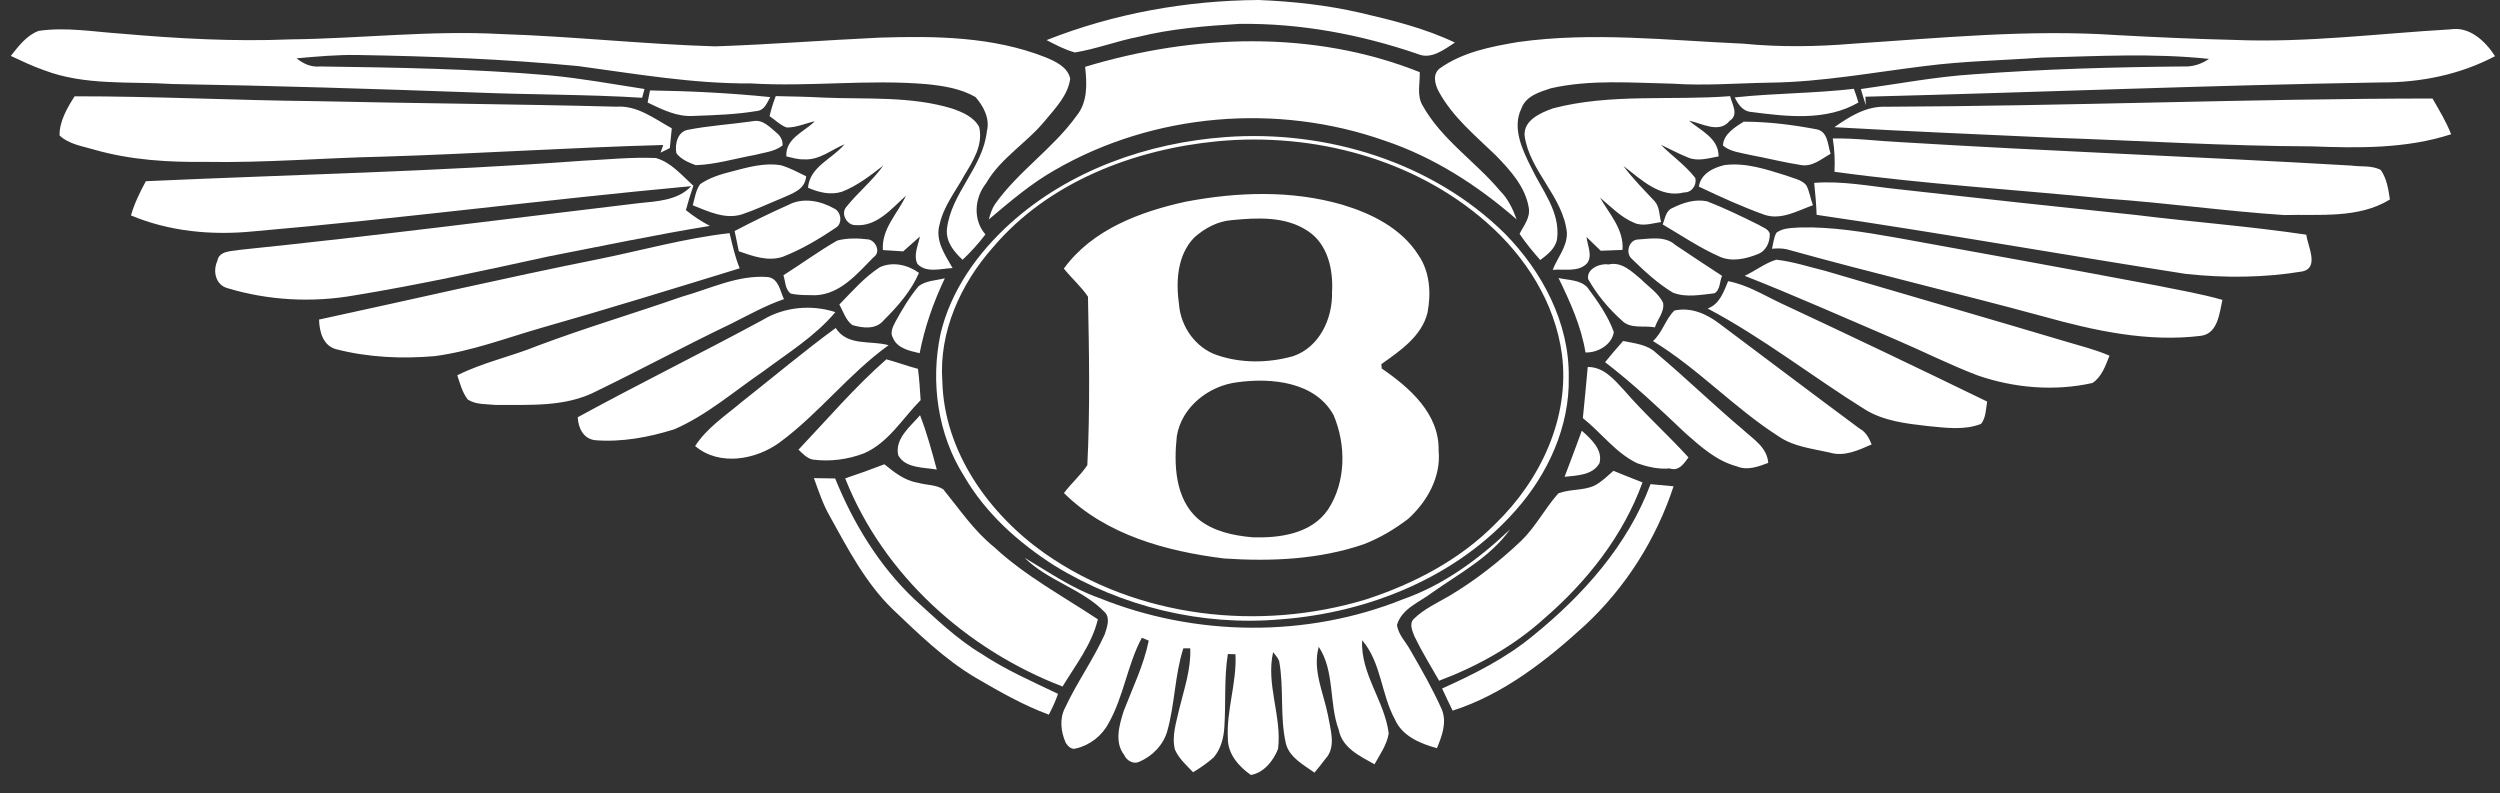
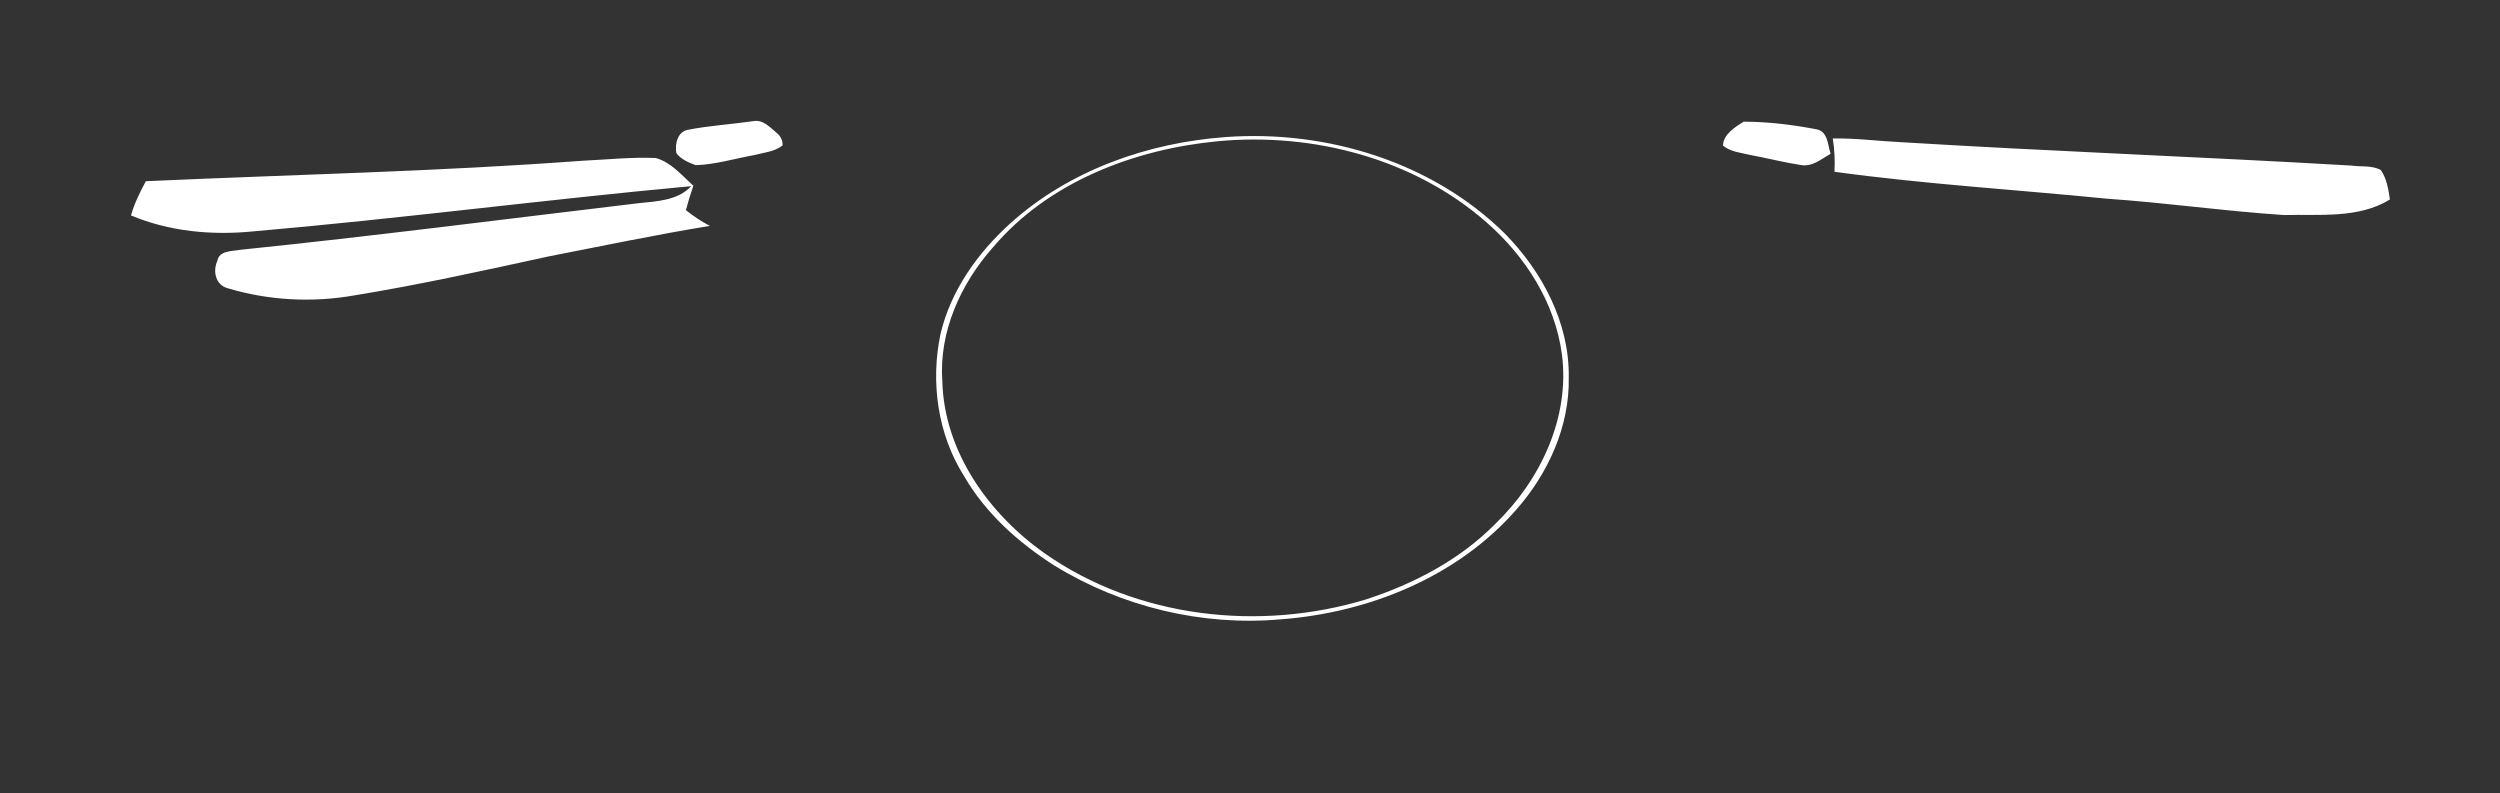
<svg xmlns="http://www.w3.org/2000/svg" width="104" height="33" viewBox="0 0 104 33" fill="none">
  <rect x="0" y="0" width="104" height="33" fill="#333333" stroke="none" />
-   <path d="M43.538 1.668C46.338 0.56 49.35 0.021 52.357 0C53.776 0.058 55.194 0.211 56.58 0.53C57.92 0.842 59.278 1.175 60.526 1.772C60.078 2.056 59.543 2.487 58.989 2.25C56.599 1.43 54.08 0.958 51.549 0.994C50.138 1.078 48.72 1.194 47.344 1.535C46.457 1.706 45.609 2.038 44.717 2.182C44.302 2.07 43.918 1.866 43.538 1.668ZM1.617 1.283C2.745 1.12 3.879 1.321 5.007 1.397C7.358 1.603 9.72 1.737 12.08 1.638C14.998 1.605 17.911 1.256 20.832 1.416C23.81 1.511 26.776 1.841 29.754 1.929C32.03 1.851 34.303 1.673 36.58 1.566C38.892 1.492 41.294 1.518 43.479 2.377C43.896 2.549 44.418 2.782 44.52 3.273C44.429 3.962 43.908 4.494 43.486 5.005C42.725 5.943 41.625 6.568 41.015 7.633C40.537 8.237 40.468 9.149 40.993 9.751C40.707 10.13 40.389 10.482 40.044 10.806C39.684 10.473 39.347 10.064 39.392 9.535C39.558 8.036 40.894 6.965 41.054 5.46C41.188 4.934 40.917 4.422 40.582 4.038C39.97 3.684 39.249 3.571 38.555 3.501C36.116 3.291 33.672 3.62 31.231 3.47C28.815 3.487 26.431 3.069 24.044 2.748C20.997 2.456 17.935 2.339 14.875 2.288C14.027 2.273 13.181 2.352 12.338 2.426C12.611 2.65 12.947 2.803 13.313 2.765C16.49 2.809 19.671 2.86 22.837 3.132C24.17 3.257 25.489 3.498 26.81 3.702C26.778 3.824 26.745 3.945 26.713 4.067C24.386 3.922 22.054 3.944 19.725 3.846C15.543 3.696 11.359 3.565 7.174 3.495C5.389 3.381 3.525 3.571 1.82 2.916C1.349 2.753 0.9 2.535 0.449 2.326C0.775 1.921 1.109 1.462 1.617 1.283ZM92.958 1.661C95.957 1.784 98.942 1.394 101.931 1.222C102.735 1.087 103.39 1.714 103.794 2.336C102.339 3.107 100.693 3.436 99.054 3.429C91.9 3.546 84.752 3.841 77.601 4.023C77.605 4.14 77.612 4.258 77.618 4.375C77.543 4.152 77.478 3.929 77.412 3.704C78.978 3.488 80.534 3.189 82.115 3.09C85.015 2.872 87.923 2.792 90.832 2.765C91.212 2.785 91.584 2.666 91.894 2.45C89.581 2.204 87.257 2.336 84.939 2.396C83.33 2.512 81.713 2.538 80.111 2.743C77.961 3.004 75.822 3.409 73.652 3.438C72.297 3.459 70.942 3.573 69.589 3.481C67.9 3.448 66.179 3.296 64.517 3.672C64.045 3.827 63.48 3.99 63.293 4.507C62.891 5.322 63.332 6.237 63.703 6.977C64.153 7.921 64.915 8.82 64.775 9.937C64.711 10.333 64.375 10.593 64.074 10.818C63.769 10.468 63.471 10.114 63.214 9.728C63.388 9.381 63.673 9.054 63.596 8.635C63.452 7.767 62.824 7.081 62.235 6.473C61.385 5.65 60.44 4.88 59.862 3.826C59.695 3.527 59.575 3.085 59.9 2.841C60.854 2.164 62.032 1.937 63.163 1.747C66.261 1.315 69.391 1.682 72.498 1.815C74.03 1.966 75.573 1.946 77.107 1.816C80.744 1.58 84.39 1.215 88.037 1.459C89.676 1.549 91.317 1.622 92.958 1.661Z" fill="white" />
-   <path d="M45.142 2.779C49.648 1.416 54.641 1.235 59.062 3.003C59.076 3.452 58.935 3.947 59.165 4.362C59.954 5.797 61.374 6.709 62.408 7.945C62.736 8.273 62.936 8.695 63.091 9.126C61.476 7.716 59.638 6.532 57.596 5.85C53.136 4.277 48.005 4.698 43.9 7.064C42.893 7.631 42.014 8.388 41.134 9.129C41.197 8.908 41.262 8.685 41.392 8.493C42.36 7.124 43.806 6.18 44.782 4.821C45.257 4.244 45.217 3.474 45.142 2.779ZM72.165 4.052C73.812 3.875 75.474 3.887 77.12 3.694C77.19 3.881 77.253 4.072 77.311 4.264C75.955 5.049 74.329 4.849 72.838 4.656C72.497 4.627 72.301 4.333 72.165 4.052ZM27.04 3.762C28.71 3.787 30.381 3.87 32.042 4.039C31.913 4.262 31.809 4.577 31.512 4.613C30.632 4.764 29.737 4.79 28.848 4.823C28.164 4.868 27.538 4.553 26.94 4.265C26.971 4.097 27.005 3.929 27.04 3.762ZM3.104 4.006C6.445 4.003 9.782 4.174 13.123 4.208C17.296 4.301 21.472 4.33 25.647 4.438C26.515 4.378 27.228 4.942 27.946 5.338L27.864 6.161C27.736 6.225 27.608 6.288 27.48 6.35C27.516 6.244 27.554 6.139 27.591 6.032C23.694 6.137 19.804 6.399 15.907 6.517C13.453 6.57 11.003 6.78 8.546 6.734C7 6.753 5.438 6.658 3.943 6.232C3.443 6.082 2.871 6.006 2.477 5.635C2.47 5.049 2.792 4.492 3.104 4.006ZM32.272 3.998C32.941 4.014 33.61 4.023 34.278 4.061C36.057 4.135 37.883 3.991 39.611 4.516C40.04 4.666 40.514 4.863 40.735 5.287C40.904 6.034 40.478 6.698 40.111 7.303C39.751 7.959 39.258 8.575 39.092 9.317C38.885 10.007 39.31 10.59 39.628 11.152C39.146 11.168 38.543 11.374 38.166 10.98C37.986 10.623 38.196 10.203 38.269 9.838C38.04 10.047 37.805 10.252 37.573 10.457C37.288 10.438 37.011 10.424 36.729 10.403C36.664 9.523 37.34 8.889 37.687 8.144C37.087 8.677 36.481 9.435 35.591 9.365C35.241 9.377 34.973 8.913 35.189 8.631C35.671 8.017 36.293 7.527 36.745 6.887C36.208 7.301 35.663 7.73 35.025 7.976C34.547 8.129 34.054 8.001 33.612 7.809C33.69 6.923 34.627 6.612 35.132 6.002C34.578 6.231 34.086 6.669 33.452 6.629C33.199 6.639 32.954 6.562 32.711 6.504C32.673 5.751 33.455 5.488 33.896 5.044C33.507 5.13 33.129 5.31 32.725 5.304C32.456 5.207 32.249 4.988 32.014 4.832C32.08 4.548 32.166 4.269 32.272 3.998ZM64.607 4.506C67.011 3.88 69.522 4.19 71.974 4C72.051 4.339 72.351 4.771 71.951 5.029C71.516 5.573 70.788 5.123 70.263 5.02C70.748 5.436 71.498 5.744 71.494 6.506C71.075 6.582 70.623 6.727 70.214 6.55C69.831 6.394 69.465 6.199 69.091 6.022C69.559 6.491 70.115 6.876 70.524 7.403C70.593 7.698 70.382 8.012 70.066 8.004C69.055 8.261 68.265 7.456 67.535 6.904C67.918 7.428 68.38 7.886 68.822 8.359C69.044 8.593 69.02 8.941 69.101 9.237C68.735 9.287 68.344 9.431 67.99 9.272C67.432 9.045 67.013 8.598 66.56 8.22C66.954 8.908 67.559 9.542 67.496 10.396C67.27 10.404 66.817 10.422 66.591 10.431C66.391 10.242 66.194 10.052 65.999 9.86C66.034 10.212 66.259 10.62 66.029 10.945C65.67 11.344 65.053 11.174 64.591 11.228C64.791 10.714 65.197 10.267 65.184 9.687C65.028 8.169 63.632 7.136 63.423 5.642C63.379 4.994 64.093 4.693 64.607 4.506ZM78.42 4.441C86.012 4.412 93.601 4.104 101.192 4.098C101.471 4.583 101.764 5.063 101.967 5.585C100.102 6.19 98.112 6.163 96.176 6.089C92.582 6.077 88.995 5.849 85.405 5.729C82.372 5.588 79.34 5.466 76.31 5.291C76.931 4.852 77.631 4.417 78.42 4.441Z" fill="white" />
  <path d="M31.348 5.038C31.755 4.964 32.05 5.32 32.332 5.547C32.479 5.673 32.571 5.858 32.552 6.054C32.215 6.315 31.764 6.349 31.366 6.453C30.56 6.6 29.765 6.843 28.943 6.872C28.65 6.761 28.328 6.633 28.137 6.37C28.068 6.007 28.179 5.501 28.59 5.405C29.5 5.224 30.43 5.173 31.348 5.038ZM72.538 5.062C73.555 5.063 74.575 5.19 75.574 5.38C76.043 5.472 76.032 6.03 76.153 6.397C75.762 6.616 75.386 6.96 74.897 6.862C74.19 6.753 73.496 6.573 72.794 6.443C72.414 6.35 71.983 6.319 71.674 6.053C71.696 5.583 72.176 5.286 72.538 5.062ZM50.998 5.701C55.181 5.399 59.587 6.736 62.606 9.721C64.16 11.302 65.292 13.433 65.26 15.697C65.302 17.738 64.397 19.715 63.059 21.223C60.609 24.011 56.925 25.491 53.279 25.764C50.011 26.055 46.665 25.249 43.872 23.533C42.375 22.579 41.006 21.361 40.109 19.812C39.005 18.073 38.702 15.887 39.127 13.885C39.553 12.084 40.667 10.528 42.02 9.3C44.472 7.088 47.737 5.935 50.998 5.701ZM50.67 5.874C47.179 6.208 43.612 7.566 41.297 10.301C39.961 11.813 39.053 13.81 39.201 15.863C39.277 18.791 41.141 21.388 43.47 23.027C47.302 25.709 52.389 26.28 56.822 24.937C58.816 24.288 60.736 23.287 62.218 21.78C64.076 19.984 65.318 17.368 64.976 14.743C64.692 12.592 63.452 10.656 61.84 9.251C58.819 6.595 54.629 5.506 50.67 5.874ZM76.243 5.761C77.189 5.742 78.13 5.871 79.075 5.914C85.32 6.296 91.573 6.524 97.819 6.888C98.218 6.947 98.674 6.87 99.042 7.072C99.291 7.435 99.357 7.875 99.42 8.299C98.112 9.105 96.483 8.906 95.021 8.946C92.559 8.785 90.113 8.435 87.651 8.266C83.873 7.889 80.077 7.663 76.314 7.146C76.339 6.683 76.318 6.22 76.243 5.761ZM24.197 6.689C25.226 6.642 26.255 6.528 27.286 6.574C27.928 6.757 28.365 7.298 28.844 7.728C28.728 8.062 28.624 8.4 28.533 8.742C28.845 8.993 29.178 9.212 29.532 9.398C27.289 9.76 25.066 10.233 22.835 10.664C20.151 11.25 17.468 11.842 14.755 12.286C12.999 12.598 11.163 12.502 9.457 11.986C8.968 11.847 8.844 11.282 9.043 10.85C9.116 10.418 9.656 10.455 9.979 10.393C15.509 9.825 21.024 9.113 26.544 8.455C27.313 8.372 28.189 8.351 28.756 7.744C22.671 8.305 16.606 9.1 10.517 9.627C8.809 9.795 7.042 9.631 5.449 8.962C5.589 8.461 5.822 7.993 6.068 7.538C12.112 7.264 18.163 7.139 24.197 6.689Z" fill="white" />
-   <path d="M30.412 7.141C31.089 6.965 31.784 6.756 32.492 6.876C32.856 6.984 33.195 7.166 33.536 7.333C33.495 7.907 32.932 8.055 32.502 8.254C31.959 8.474 31.43 8.729 30.873 8.915C30.171 9.141 29.466 8.796 28.819 8.54C28.903 8.243 28.942 7.917 29.126 7.66C29.511 7.397 29.962 7.254 30.412 7.141ZM71.734 6.868C72.618 6.752 73.476 7.044 74.308 7.304C74.585 7.417 74.933 7.461 75.139 7.702C75.279 7.959 75.312 8.264 75.418 8.537C74.783 8.763 74.109 9.163 73.416 8.94C72.478 8.605 71.571 8.19 70.672 7.763C70.754 7.23 71.266 6.979 71.734 6.868ZM75.47 7.608C76.654 7.515 77.823 7.753 78.995 7.875C82.283 8.245 85.572 8.603 88.863 8.944C91.22 9.236 93.592 9.413 95.942 9.763C95.999 10.231 96.485 11.121 95.796 11.289C94.197 11.558 92.55 11.568 90.94 11.396C85.814 10.598 80.705 9.687 75.572 8.937C75.556 8.493 75.517 8.05 75.47 7.608ZM49.33 8.389C51.474 7.983 53.725 7.903 55.84 8.516C57.062 8.883 58.302 9.498 59.006 10.611C59.486 11.305 59.54 12.207 59.383 13.013C59.139 13.994 58.239 14.599 57.463 15.149C57.467 15.194 57.476 15.285 57.481 15.331C58.633 16.118 59.883 17.214 59.846 18.739C59.955 19.838 59.369 20.872 58.577 21.587C58.016 22.014 57.403 22.381 56.745 22.636C54.879 23.279 52.877 23.363 50.925 23.233C48.532 22.935 46.023 22.26 44.261 20.511C44.561 20.105 44.956 19.772 45.233 19.35C45.349 17.019 45.307 14.675 45.26 12.342C44.972 11.913 44.576 11.575 44.256 11.172C45.447 9.541 47.432 8.806 49.33 8.389ZM51.243 9.157C50.652 9.201 50.111 9.496 49.677 9.884C48.97 10.617 48.912 11.715 49.047 12.666C49.118 13.595 49.748 14.482 50.642 14.778C51.651 15.12 52.766 15.104 53.785 14.819C54.883 14.456 55.441 13.254 55.412 12.16C55.471 11.233 55.238 10.153 54.411 9.614C53.481 8.988 52.303 9.054 51.243 9.157ZM51.489 15.9C50.3 16.037 49.16 16.918 48.957 18.135C48.828 19.312 48.875 20.744 49.842 21.589C50.478 22.111 51.318 22.282 52.117 22.353C53.235 22.385 54.549 22.209 55.238 21.208C56 20.062 56.005 18.504 55.476 17.267C54.713 15.881 52.889 15.708 51.489 15.9ZM32.792 8.526C33.397 8.2 34.143 8.354 34.714 8.681C34.993 8.818 35.053 9.29 34.788 9.46C34.086 9.937 33.349 10.376 32.556 10.685C31.938 10.886 31.315 10.654 30.735 10.453C30.676 10.171 30.618 9.892 30.56 9.611C31.293 9.227 32.036 8.863 32.792 8.526ZM69.568 8.655C70.012 8.432 70.522 8.269 71.023 8.377C71.753 8.662 72.461 9.005 73.164 9.355C73.32 9.459 73.553 9.512 73.621 9.712C73.64 10.057 73.474 10.44 73.133 10.567C72.633 10.773 72.035 10.906 71.526 10.672C70.699 10.305 69.947 9.795 69.169 9.337C69.266 9.095 69.294 8.767 69.568 8.655ZM73.897 9.683C74.172 9.471 74.558 9.488 74.886 9.462C76.231 9.429 77.565 9.657 78.885 9.887C82.498 10.54 86.109 11.197 89.717 11.877C90.63 12.063 91.553 12.219 92.452 12.474C92.331 13.016 92.266 13.867 91.574 13.968C89.351 14.248 87.118 13.754 84.984 13.159C81.451 12.199 77.886 11.362 74.359 10.378C74.148 10.323 73.929 10.329 73.715 10.348C73.77 10.125 73.787 9.887 73.897 9.683ZM24.85 10.79C26.683 10.422 28.489 9.909 30.35 9.699C30.47 10.192 30.577 10.691 30.771 11.162C28.023 12.005 25.278 12.857 22.513 13.641C21.051 14.064 19.61 14.611 18.094 14.814C16.723 14.934 15.317 14.871 13.982 14.527C13.435 14.38 13.284 13.791 13.273 13.294C17.132 12.46 20.978 11.565 24.85 10.79ZM34.831 10.007C35.253 9.895 35.712 9.908 36.143 9.962C36.442 10.036 36.648 10.492 36.346 10.695C35.671 11.374 34.969 12.234 33.931 12.282C33.588 12.276 33.236 12.287 32.901 12.215C32.655 12.049 32.675 11.697 32.591 11.451C33.341 10.976 34.06 10.447 34.831 10.007ZM68.093 9.967C68.622 9.938 69.261 9.795 69.699 10.193C70.345 10.621 70.986 11.057 71.639 11.476C71.53 11.697 71.571 12.064 71.319 12.201C70.752 12.262 70.154 12.388 69.6 12.178C68.963 11.796 68.415 11.286 67.885 10.77C67.619 10.544 67.743 10.026 68.093 9.967ZM72.579 11.474C73.024 11.267 73.422 10.946 73.892 10.804C74.591 10.88 75.262 11.106 75.943 11.272C79.264 12.249 82.589 13.211 85.906 14.198C86.526 14.383 87.158 14.539 87.754 14.796C87.591 15.209 87.432 15.678 87.047 15.932C85.472 16.285 83.798 16.144 82.277 15.62C81.109 15.176 79.993 14.61 78.844 14.119C76.76 13.229 74.688 12.304 72.579 11.474ZM36.603 11.115C37.138 10.871 37.769 11.017 38.229 11.352C37.901 12.112 37.34 12.751 36.758 13.328C36.433 13.72 35.887 13.65 35.455 13.521C35.179 13.317 35.083 12.957 34.916 12.67C35.448 12.122 35.957 11.533 36.603 11.115ZM66.067 11.609C65.991 11.181 66.563 10.945 66.913 11.002C67.466 10.871 67.886 11.301 68.269 11.618C68.578 11.932 68.99 12.189 69.185 12.598C69.251 12.968 68.949 13.286 68.844 13.617C68.39 13.53 67.828 13.701 67.466 13.33C66.916 12.836 66.429 12.255 66.067 11.609ZM28.365 12.343C29.543 12.015 30.696 11.425 31.949 11.526C32.394 11.589 32.451 12.11 32.613 12.444C31.843 12.708 31.135 13.109 30.41 13.47C28.53 14.37 26.694 15.358 24.82 16.269C23.536 16.944 22.028 16.834 20.628 16.846C20.237 16.806 19.8 16.842 19.459 16.62C19.233 16.328 19.137 15.959 19.023 15.612C20.087 15.077 21.261 14.833 22.36 14.385C24.34 13.64 26.369 13.041 28.365 12.343ZM38.215 11.905C38.525 11.669 38.938 11.669 39.305 11.576C38.832 12.571 38.466 13.608 38.257 14.693C37.843 14.596 37.325 14.494 37.146 14.054C37.017 13.84 37.141 13.599 37.24 13.401C37.527 12.88 37.83 12.361 38.215 11.905ZM64.835 11.565C65.24 11.66 65.736 11.631 66.039 11.96C66.464 12.536 66.893 13.137 67.135 13.814C67.057 14.34 66.468 14.681 65.956 14.662C65.778 13.565 65.315 12.556 64.835 11.565ZM71.89 11.697C72.681 11.843 73.373 12.281 74.093 12.618C76.962 13.957 79.818 15.322 82.666 16.705C82.61 17.014 82.619 17.374 82.412 17.634C81.707 17.91 80.919 17.794 80.188 17.723C79.292 17.621 78.362 17.516 77.579 17.031C75.38 15.661 73.333 14.047 71.038 12.834C71.535 12.655 71.704 12.146 71.89 11.697ZM31.727 13.31C32.626 12.764 33.755 12.662 34.751 12.984C33.91 13.99 32.776 14.683 31.736 15.461C30.527 16.285 29.406 17.271 28.053 17.858C26.991 18.192 25.866 18.401 24.752 18.312C24.265 18.251 24.054 17.8 24.034 17.357C26.578 15.969 29.177 14.688 31.727 13.31ZM69.656 12.918C70.34 12.768 70.993 13.056 71.524 13.461C73.47 14.916 75.406 16.383 77.359 17.83C77.621 17.966 77.754 18.226 77.861 18.488C77.316 18.726 76.724 19.011 76.118 18.827C75.394 18.662 74.613 18.586 73.989 18.151C72.141 16.973 70.639 15.328 68.763 14.188C69.161 13.835 69.279 13.281 69.656 12.918ZM30.858 16.72C32.16 15.695 33.428 14.624 34.765 13.645C35.26 14.417 36.212 14.15 36.966 14.36C35.32 15.543 34.079 17.19 32.449 18.394C31.459 19.128 29.921 19.409 28.918 18.555C29.408 17.796 30.179 17.294 30.858 16.72ZM67.522 14.185C68.001 14.286 68.533 14.326 68.902 14.688C70.136 15.726 71.294 16.851 72.527 17.89C72.95 18.278 73.512 18.614 73.559 19.256C73.148 19.412 72.686 19.584 72.252 19.4C71.406 19.176 70.743 18.576 70.104 18.011C69.03 16.991 67.948 15.97 66.772 15.066C67.015 14.768 67.266 14.473 67.522 14.185ZM36.873 14.948C37.316 15.065 37.744 15.23 38.188 15.344C38.243 15.777 38.272 16.211 38.298 16.646C37.542 17.406 36.969 18.407 35.952 18.855C35.275 19.115 34.535 19.212 33.815 19.119C33.566 19.069 33.393 18.871 33.218 18.706C34.42 17.438 35.557 16.104 36.873 14.948ZM66.05 15.267C66.705 15.259 67.138 15.777 67.544 16.214C68.393 17.199 69.365 18.067 70.241 19.028C70.053 19.276 69.85 19.62 69.459 19.486C68.999 19.53 68.539 19.422 68.11 19.272C67.208 18.839 66.616 18.002 65.847 17.393C65.918 16.684 65.987 15.975 66.05 15.267ZM37.365 18.935C37.219 18.238 37.87 17.747 38.274 17.274C38.559 18.01 38.765 18.773 38.97 19.534C38.449 19.438 37.658 19.492 37.365 18.935ZM65.803 17.918C66.181 18.255 66.69 18.708 66.538 19.268C66.251 19.776 65.594 19.779 65.087 19.835C65.329 19.198 65.57 18.559 65.803 17.918ZM35.16 19.9C35.708 19.716 36.252 19.523 36.791 19.314C37.199 19.648 37.641 19.996 38.177 20.08C38.521 20.183 38.928 20.156 39.239 20.354C39.914 21.182 40.516 22.083 41.358 22.76C42.651 23.962 44.211 24.795 45.671 25.764C45.421 26.805 44.747 27.661 44.202 28.559C40.209 27.025 36.747 23.916 35.16 19.9ZM67.12 19.586C67.521 19.75 67.924 19.913 68.328 20.067C67.53 22.279 66.025 24.186 64.259 25.712C62.991 26.866 61.466 27.717 59.867 28.318C59.519 27.707 59.148 27.109 58.843 26.476C58.758 26.254 58.618 25.965 58.8 25.761C59.226 25.335 59.785 25.084 60.299 24.785C61.374 24.144 62.366 23.365 63.275 22.505C63.882 21.921 64.266 21.151 64.824 20.527C65.303 20.336 65.854 20.419 66.328 20.202C66.628 20.049 66.866 19.804 67.12 19.586Z" fill="white" />
-   <path d="M33.859 19.89C34.08 19.894 34.521 19.901 34.742 19.904C35.498 21.77 36.571 23.535 38.037 24.927C38.934 25.736 39.806 26.591 40.851 27.212C41.846 27.872 42.942 28.35 44.014 28.865C43.91 29.164 43.779 29.451 43.631 29.73C42.568 29.337 41.578 28.771 40.601 28.201C39.301 27.435 38.217 26.373 37.131 25.341C35.999 24.24 35.269 22.824 34.511 21.459C34.229 20.965 34.053 20.422 33.859 19.89ZM68.662 20.141C68.981 20.171 69.299 20.201 69.62 20.23C68.902 22.42 67.633 24.432 65.945 26.003C64.332 27.479 62.539 28.888 60.43 29.563C60.281 29.256 60.133 28.952 59.992 28.642C61.32 28.044 62.636 27.386 63.765 26.453C65.85 24.768 67.713 22.684 68.662 20.141Z" fill="white" />
-   <path d="M58.37 24.927C60.063 24.336 61.528 23.246 62.818 22.024C61.997 23.179 60.716 23.849 59.582 24.649C59.061 25.05 58.327 25.301 58.115 25.992C58.162 26.401 58.489 26.706 58.676 27.057C59.144 27.865 59.608 28.678 59.987 29.532C60.194 30.067 59.982 30.626 59.777 31.124C59.092 30.938 58.33 30.624 58.031 29.93C57.452 28.882 57.467 27.57 56.666 26.634C56.59 28.027 57.6 29.159 57.77 30.505C57.7 30.978 57.405 31.383 57.179 31.794C56.578 31.457 55.84 31.118 55.694 30.368C55.279 29.256 55.533 27.926 54.86 26.908C54.588 27.877 55.061 28.821 55.244 29.757C55.341 30.338 55.598 31.07 55.141 31.564C54.993 31.761 54.84 31.953 54.682 32.141C54.229 31.816 53.639 31.513 53.492 30.928C53.235 29.802 53.422 28.628 53.212 27.495C53.154 27.357 53.052 27.244 52.962 27.128C52.656 28.474 53.332 29.799 53.167 31.153C52.982 31.638 52.577 32.147 52.038 32.239C51.537 31.892 51.075 31.369 51.079 30.72C51.015 29.541 51.456 28.397 51.395 27.217C51.316 27.214 51.158 27.21 51.079 27.207C50.918 28.208 50.999 29.226 50.934 30.233C50.909 30.688 50.79 31.158 50.487 31.51C50.223 31.744 49.933 31.943 49.633 32.125C49.358 31.837 49.045 31.558 48.88 31.19C48.733 30.622 48.935 30.056 49.054 29.505C49.256 28.672 49.552 27.837 49.514 26.97C49.443 26.97 49.298 26.971 49.226 26.971C48.869 28.093 48.876 29.285 48.559 30.414C48.392 30.998 47.931 31.466 47.376 31.697C47.141 31.8 46.86 31.633 46.768 31.409C46.35 30.875 46.563 30.156 46.747 29.575C47.119 28.61 47.58 27.671 47.788 26.65C47.692 26.609 47.597 26.57 47.501 26.53C46.895 27.663 46.748 28.977 46.111 30.096C45.841 30.611 45.333 31.004 44.766 31.134C44.572 31.202 44.419 31.04 44.33 30.889C44.13 30.435 44.069 29.889 44.309 29.44C44.797 28.393 45.478 27.446 45.954 26.394C46.046 26.106 46.201 25.722 45.962 25.471C45.01 24.489 43.596 24.17 42.625 23.205C43.635 23.803 44.613 24.488 45.73 24.878C49.732 26.493 54.359 26.54 58.37 24.927Z" fill="white" />
</svg>